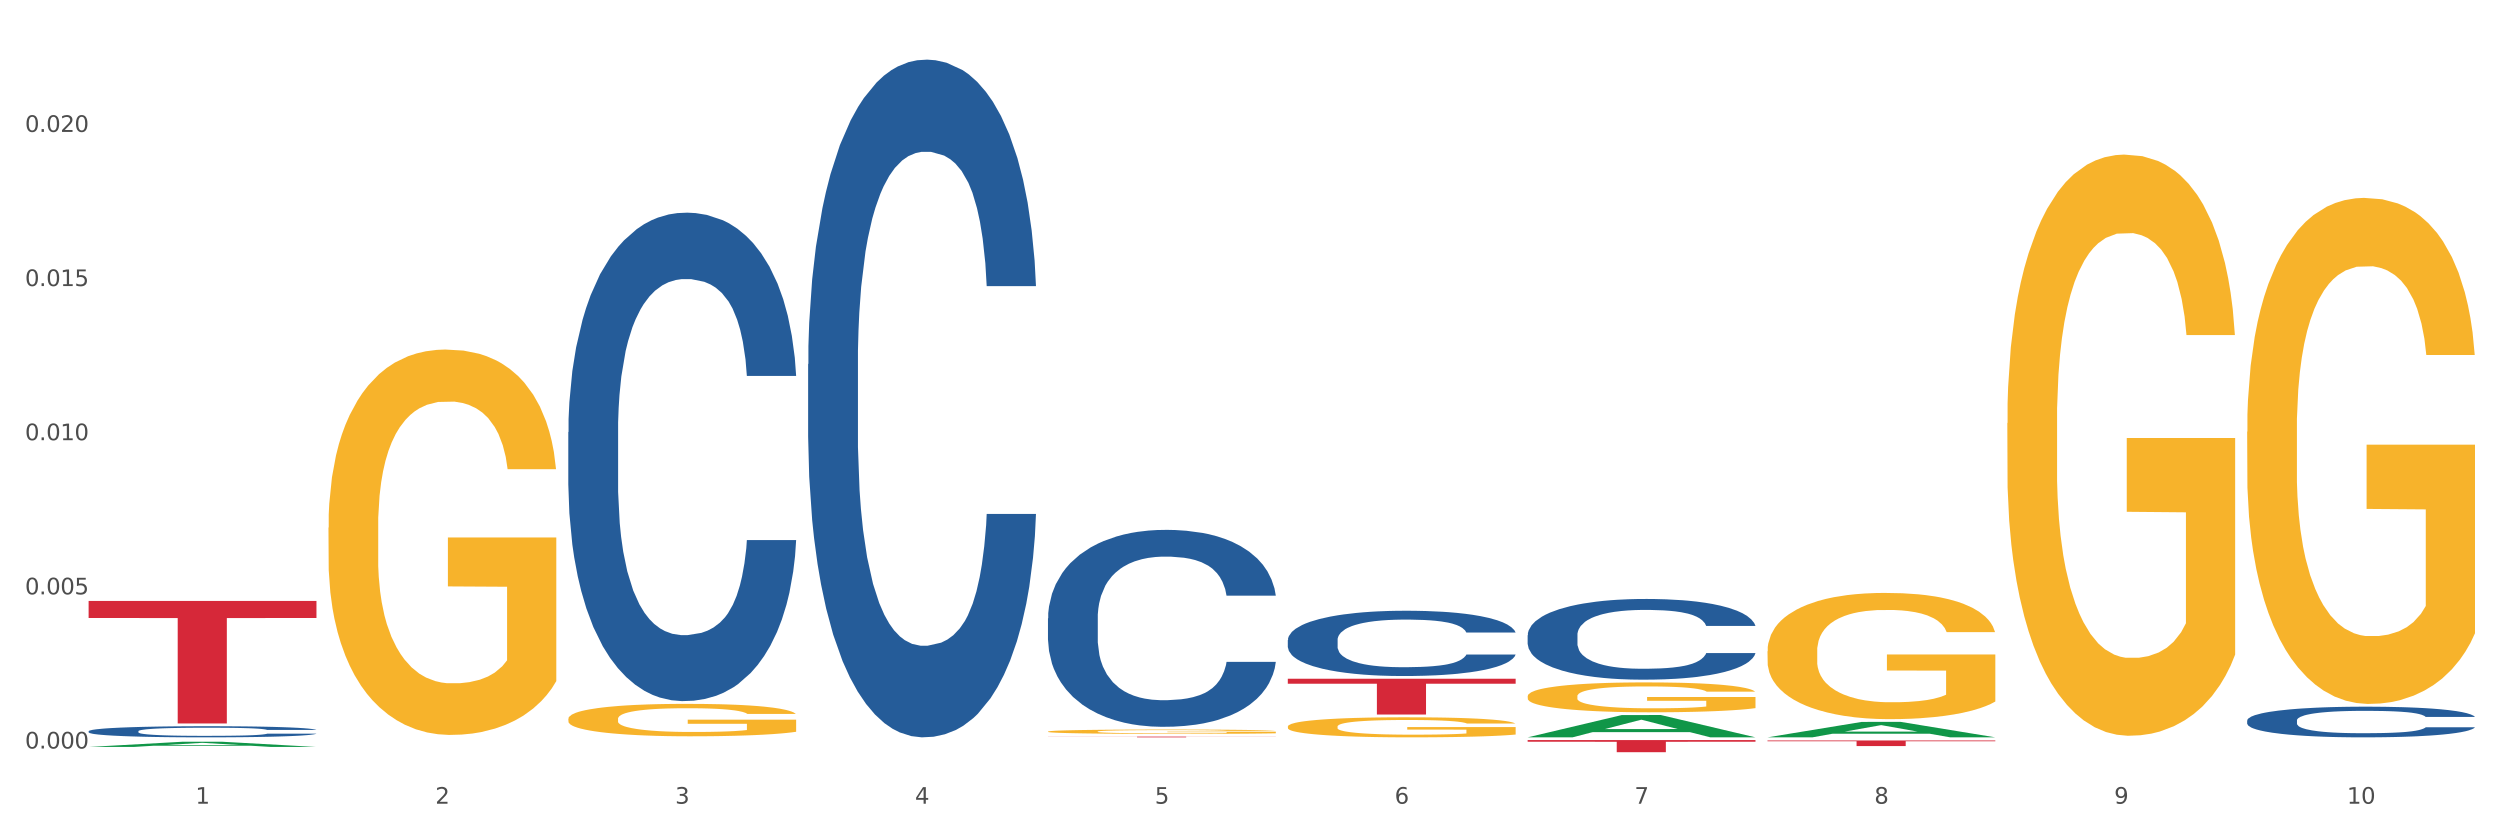
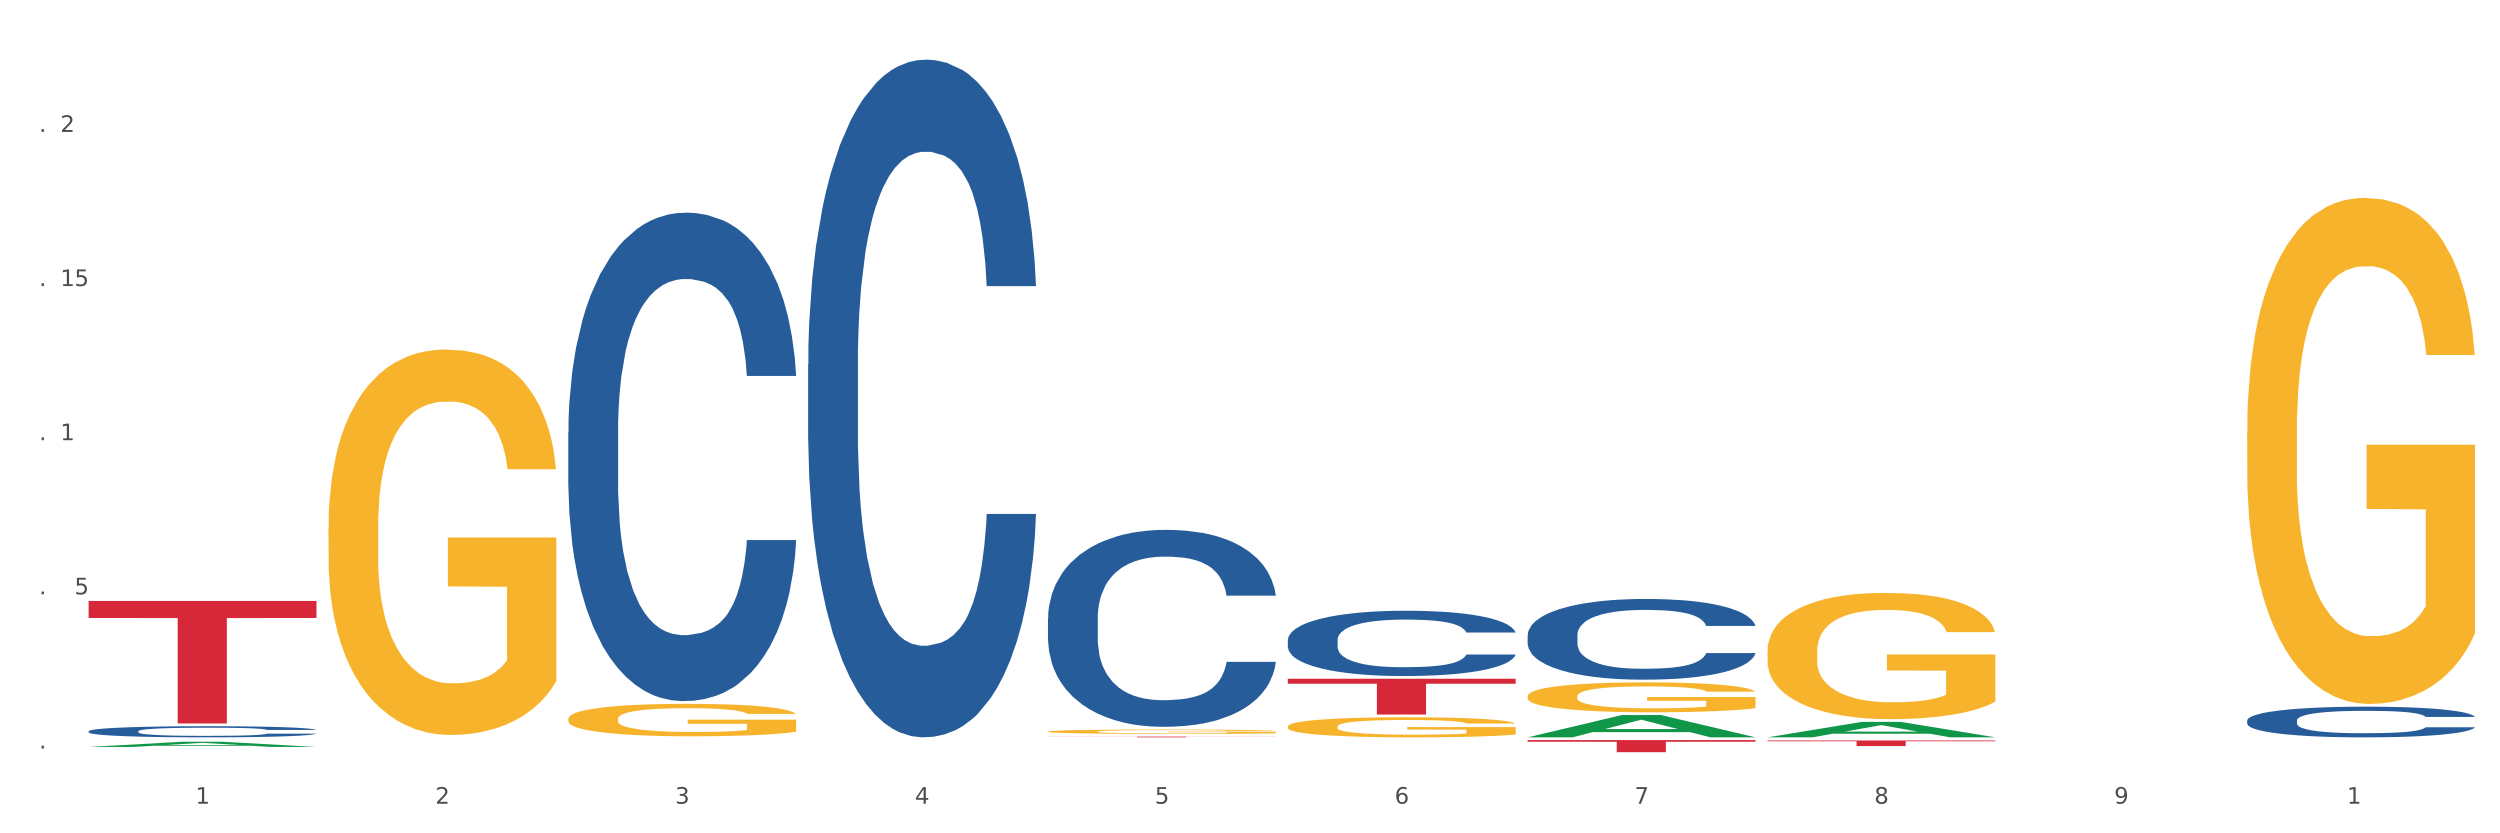
<svg xmlns="http://www.w3.org/2000/svg" xmlns:xlink="http://www.w3.org/1999/xlink" width="1080pt" height="360pt" viewBox="0 0 1080 360" version="1.1">
  <rect x="0" y="0" width="1080" height="360" fill="#333333" stroke="none" />
  <defs>
    <style type="text/css">*{stroke-linejoin: round; stroke-linecap: butt}</style>
  </defs>
  <g id="figure_1">
    <g id="patch_1">
      <path d="M 0 360  L 1080 360  L 1080 0  L 0 0  z " style="fill: #ffffff; stroke: #ffffff; stroke-linejoin: miter" />
    </g>
    <g id="axes_1">
      <g id="matplotlib.axis_1">
        <g id="xtick_1">
          <g id="text_1">
            <g style="fill: #4d4d4d" transform="translate(84.444 347.204) scale(0.096 -0.096)">
              <defs>
                <path id="DejaVuSans-31" d="M 794 531  L 1825 531  L 1825 4091  L 703 3866  L 703 4441  L 1819 4666  L 2450 4666  L 2450 531  L 3481 531  L 3481 0  L 794 0  L 794 531  z " transform="scale(0.016)" />
              </defs>
              <use xlink:href="#DejaVuSans-31" />
            </g>
          </g>
        </g>
        <g id="xtick_2">
          <g id="text_2">
            <g style="fill: #4d4d4d" transform="translate(188.053 347.204) scale(0.096 -0.096)">
              <defs>
                <path id="DejaVuSans-32" d="M 1228 531  L 3431 531  L 3431 0  L 469 0  L 469 531  Q 828 903 1448 1529  Q 2069 2156 2228 2338  Q 2531 2678 2651 2914  Q 2772 3150 2772 3378  Q 2772 3750 2511 3984  Q 2250 4219 1831 4219  Q 1534 4219 1204 4116  Q 875 4013 500 3803  L 500 4441  Q 881 4594 1212 4672  Q 1544 4750 1819 4750  Q 2544 4750 2975 4387  Q 3406 4025 3406 3419  Q 3406 3131 3298 2873  Q 3191 2616 2906 2266  Q 2828 2175 2409 1742  Q 1991 1309 1228 531  z " transform="scale(0.016)" />
              </defs>
              <use xlink:href="#DejaVuSans-32" />
            </g>
          </g>
        </g>
        <g id="xtick_3">
          <g id="text_3">
            <g style="fill: #4d4d4d" transform="translate(291.663 347.204) scale(0.096 -0.096)">
              <defs>
                <path id="DejaVuSans-33" d="M 2597 2516  Q 3050 2419 3304 2112  Q 3559 1806 3559 1356  Q 3559 666 3084 287  Q 2609 -91 1734 -91  Q 1441 -91 1130 -33  Q 819 25 488 141  L 488 750  Q 750 597 1062 519  Q 1375 441 1716 441  Q 2309 441 2620 675  Q 2931 909 2931 1356  Q 2931 1769 2642 2001  Q 2353 2234 1838 2234  L 1294 2234  L 1294 2753  L 1863 2753  Q 2328 2753 2575 2939  Q 2822 3125 2822 3475  Q 2822 3834 2567 4026  Q 2313 4219 1838 4219  Q 1578 4219 1281 4162  Q 984 4106 628 3988  L 628 4550  Q 988 4650 1302 4700  Q 1616 4750 1894 4750  Q 2613 4750 3031 4423  Q 3450 4097 3450 3541  Q 3450 3153 3228 2886  Q 3006 2619 2597 2516  z " transform="scale(0.016)" />
              </defs>
              <use xlink:href="#DejaVuSans-33" />
            </g>
          </g>
        </g>
        <g id="xtick_4">
          <g id="text_4">
            <g style="fill: #4d4d4d" transform="translate(395.273 347.204) scale(0.096 -0.096)">
              <defs>
                <path id="DejaVuSans-34" d="M 2419 4116  L 825 1625  L 2419 1625  L 2419 4116  z M 2253 4666  L 3047 4666  L 3047 1625  L 3713 1625  L 3713 1100  L 3047 1100  L 3047 0  L 2419 0  L 2419 1100  L 313 1100  L 313 1709  L 2253 4666  z " transform="scale(0.016)" />
              </defs>
              <use xlink:href="#DejaVuSans-34" />
            </g>
          </g>
        </g>
        <g id="xtick_5">
          <g id="text_5">
            <g style="fill: #4d4d4d" transform="translate(498.883 347.204) scale(0.096 -0.096)">
              <defs>
                <path id="DejaVuSans-35" d="M 691 4666  L 3169 4666  L 3169 4134  L 1269 4134  L 1269 2991  Q 1406 3038 1543 3061  Q 1681 3084 1819 3084  Q 2600 3084 3056 2656  Q 3513 2228 3513 1497  Q 3513 744 3044 326  Q 2575 -91 1722 -91  Q 1428 -91 1123 -41  Q 819 9 494 109  L 494 744  Q 775 591 1075 516  Q 1375 441 1709 441  Q 2250 441 2565 725  Q 2881 1009 2881 1497  Q 2881 1984 2565 2268  Q 2250 2553 1709 2553  Q 1456 2553 1204 2497  Q 953 2441 691 2322  L 691 4666  z " transform="scale(0.016)" />
              </defs>
              <use xlink:href="#DejaVuSans-35" />
            </g>
          </g>
        </g>
        <g id="xtick_6">
          <g id="text_6">
            <g style="fill: #4d4d4d" transform="translate(602.492 347.204) scale(0.096 -0.096)">
              <defs>
                <path id="DejaVuSans-36" d="M 2113 2584  Q 1688 2584 1439 2293  Q 1191 2003 1191 1497  Q 1191 994 1439 701  Q 1688 409 2113 409  Q 2538 409 2786 701  Q 3034 994 3034 1497  Q 3034 2003 2786 2293  Q 2538 2584 2113 2584  z M 3366 4563  L 3366 3988  Q 3128 4100 2886 4159  Q 2644 4219 2406 4219  Q 1781 4219 1451 3797  Q 1122 3375 1075 2522  Q 1259 2794 1537 2939  Q 1816 3084 2150 3084  Q 2853 3084 3261 2657  Q 3669 2231 3669 1497  Q 3669 778 3244 343  Q 2819 -91 2113 -91  Q 1303 -91 875 529  Q 447 1150 447 2328  Q 447 3434 972 4092  Q 1497 4750 2381 4750  Q 2619 4750 2861 4703  Q 3103 4656 3366 4563  z " transform="scale(0.016)" />
              </defs>
              <use xlink:href="#DejaVuSans-36" />
            </g>
          </g>
        </g>
        <g id="xtick_7">
          <g id="text_7">
            <g style="fill: #4d4d4d" transform="translate(706.102 347.204) scale(0.096 -0.096)">
              <defs>
                <path id="DejaVuSans-37" d="M 525 4666  L 3525 4666  L 3525 4397  L 1831 0  L 1172 0  L 2766 4134  L 525 4134  L 525 4666  z " transform="scale(0.016)" />
              </defs>
              <use xlink:href="#DejaVuSans-37" />
            </g>
          </g>
        </g>
        <g id="xtick_8">
          <g id="text_8">
            <g style="fill: #4d4d4d" transform="translate(809.712 347.204) scale(0.096 -0.096)">
              <defs>
                <path id="DejaVuSans-38" d="M 2034 2216  Q 1584 2216 1326 1975  Q 1069 1734 1069 1313  Q 1069 891 1326 650  Q 1584 409 2034 409  Q 2484 409 2743 651  Q 3003 894 3003 1313  Q 3003 1734 2745 1975  Q 2488 2216 2034 2216  z M 1403 2484  Q 997 2584 770 2862  Q 544 3141 544 3541  Q 544 4100 942 4425  Q 1341 4750 2034 4750  Q 2731 4750 3128 4425  Q 3525 4100 3525 3541  Q 3525 3141 3298 2862  Q 3072 2584 2669 2484  Q 3125 2378 3379 2068  Q 3634 1759 3634 1313  Q 3634 634 3220 271  Q 2806 -91 2034 -91  Q 1263 -91 848 271  Q 434 634 434 1313  Q 434 1759 690 2068  Q 947 2378 1403 2484  z M 1172 3481  Q 1172 3119 1398 2916  Q 1625 2713 2034 2713  Q 2441 2713 2670 2916  Q 2900 3119 2900 3481  Q 2900 3844 2670 4047  Q 2441 4250 2034 4250  Q 1625 4250 1398 4047  Q 1172 3844 1172 3481  z " transform="scale(0.016)" />
              </defs>
              <use xlink:href="#DejaVuSans-38" />
            </g>
          </g>
        </g>
        <g id="xtick_9">
          <g id="text_9">
            <g style="fill: #4d4d4d" transform="translate(913.322 347.204) scale(0.096 -0.096)">
              <defs>
                <path id="DejaVuSans-39" d="M 703 97  L 703 672  Q 941 559 1184 500  Q 1428 441 1663 441  Q 2288 441 2617 861  Q 2947 1281 2994 2138  Q 2813 1869 2534 1725  Q 2256 1581 1919 1581  Q 1219 1581 811 2004  Q 403 2428 403 3163  Q 403 3881 828 4315  Q 1253 4750 1959 4750  Q 2769 4750 3195 4129  Q 3622 3509 3622 2328  Q 3622 1225 3098 567  Q 2575 -91 1691 -91  Q 1453 -91 1209 -44  Q 966 3 703 97  z M 1959 2075  Q 2384 2075 2632 2365  Q 2881 2656 2881 3163  Q 2881 3666 2632 3958  Q 2384 4250 1959 4250  Q 1534 4250 1286 3958  Q 1038 3666 1038 3163  Q 1038 2656 1286 2365  Q 1534 2075 1959 2075  z " transform="scale(0.016)" />
              </defs>
              <use xlink:href="#DejaVuSans-39" />
            </g>
          </g>
        </g>
        <g id="xtick_10">
          <g id="text_10">
            <g style="fill: #4d4d4d" transform="translate(1013.877 347.204) scale(0.096 -0.096)">
              <defs>
-                 <path id="DejaVuSans-30" d="M 2034 4250  Q 1547 4250 1301 3770  Q 1056 3291 1056 2328  Q 1056 1369 1301 889  Q 1547 409 2034 409  Q 2525 409 2770 889  Q 3016 1369 3016 2328  Q 3016 3291 2770 3770  Q 2525 4250 2034 4250  z M 2034 4750  Q 2819 4750 3233 4129  Q 3647 3509 3647 2328  Q 3647 1150 3233 529  Q 2819 -91 2034 -91  Q 1250 -91 836 529  Q 422 1150 422 2328  Q 422 3509 836 4129  Q 1250 4750 2034 4750  z " transform="scale(0.016)" />
-               </defs>
+                 </defs>
              <use xlink:href="#DejaVuSans-31" />
              <use xlink:href="#DejaVuSans-30" transform="translate(63.623 0)" />
            </g>
          </g>
        </g>
        <g id="xtick_11" />
        <g id="xtick_12" />
        <g id="xtick_13" />
        <g id="xtick_14" />
        <g id="xtick_15" />
        <g id="xtick_16" />
        <g id="xtick_17" />
        <g id="xtick_18" />
        <g id="xtick_19" />
      </g>
      <g id="matplotlib.axis_2">
        <g id="ytick_1">
          <g id="text_11">
            <g style="fill: #4d4d4d" transform="translate(10.8 323.36) scale(0.096 -0.096)">
              <defs>
                <path id="DejaVuSans-2e" d="M 684 794  L 1344 794  L 1344 0  L 684 0  L 684 794  z " transform="scale(0.016)" />
              </defs>
              <use xlink:href="#DejaVuSans-30" />
              <use xlink:href="#DejaVuSans-2e" transform="translate(63.623 0)" />
              <use xlink:href="#DejaVuSans-30" transform="translate(95.41 0)" />
              <use xlink:href="#DejaVuSans-30" transform="translate(159.033 0)" />
              <use xlink:href="#DejaVuSans-30" transform="translate(222.656 0)" />
            </g>
          </g>
        </g>
        <g id="ytick_2">
          <g id="text_12">
            <g style="fill: #4d4d4d" transform="translate(10.8 256.766) scale(0.096 -0.096)">
              <use xlink:href="#DejaVuSans-30" />
              <use xlink:href="#DejaVuSans-2e" transform="translate(63.623 0)" />
              <use xlink:href="#DejaVuSans-30" transform="translate(95.41 0)" />
              <use xlink:href="#DejaVuSans-30" transform="translate(159.033 0)" />
              <use xlink:href="#DejaVuSans-35" transform="translate(222.656 0)" />
            </g>
          </g>
        </g>
        <g id="ytick_3">
          <g id="text_13">
            <g style="fill: #4d4d4d" transform="translate(10.8 190.173) scale(0.096 -0.096)">
              <use xlink:href="#DejaVuSans-30" />
              <use xlink:href="#DejaVuSans-2e" transform="translate(63.623 0)" />
              <use xlink:href="#DejaVuSans-30" transform="translate(95.41 0)" />
              <use xlink:href="#DejaVuSans-31" transform="translate(159.033 0)" />
              <use xlink:href="#DejaVuSans-30" transform="translate(222.656 0)" />
            </g>
          </g>
        </g>
        <g id="ytick_4">
          <g id="text_14">
            <g style="fill: #4d4d4d" transform="translate(10.8 123.579) scale(0.096 -0.096)">
              <use xlink:href="#DejaVuSans-30" />
              <use xlink:href="#DejaVuSans-2e" transform="translate(63.623 0)" />
              <use xlink:href="#DejaVuSans-30" transform="translate(95.41 0)" />
              <use xlink:href="#DejaVuSans-31" transform="translate(159.033 0)" />
              <use xlink:href="#DejaVuSans-35" transform="translate(222.656 0)" />
            </g>
          </g>
        </g>
        <g id="ytick_5">
          <g id="text_15">
            <g style="fill: #4d4d4d" transform="translate(10.8 56.986) scale(0.096 -0.096)">
              <use xlink:href="#DejaVuSans-30" />
              <use xlink:href="#DejaVuSans-2e" transform="translate(63.623 0)" />
              <use xlink:href="#DejaVuSans-30" transform="translate(95.41 0)" />
              <use xlink:href="#DejaVuSans-32" transform="translate(159.033 0)" />
              <use xlink:href="#DejaVuSans-30" transform="translate(222.656 0)" />
            </g>
          </g>
        </g>
        <g id="ytick_6" />
        <g id="ytick_7" />
        <g id="ytick_8" />
        <g id="ytick_9" />
        <g id="ytick_10" />
      </g>
      <g id="PolyCollection_1">
        <path d="M 38.283 322.683  L 38.384 322.681  L 78.974 320.425  L 95.818 320.423  L 136.712 322.687  L 117.229 322.687  L 108.401 322.16  L 66.493 322.16  L 66.188 322.169  L 57.664 322.687  L 38.283 322.687  L 38.283 322.683  L 71.769 321.845  L 103.125 321.843  L 87.599 320.906  L 87.396 320.901  L 87.193 320.908  L 71.668 321.843  L 71.769 321.845  L 38.283 322.683  z " clip-path="url(#pae6d0580fe)" style="fill: #109648" />
        <path d="M 556.332 293.221  L 654.761 293.221  L 654.761 295.371  L 616.042 295.385  L 616.042 308.692  L 594.817 308.692  L 594.817 295.385  L 556.332 295.371  L 556.332 293.235  L 556.332 293.221  z " clip-path="url(#pae6d0580fe)" style="fill: #d62839" />
        <path d="M 452.722 318.22  L 551.151 318.22  L 551.151 318.264  L 512.433 318.264  L 512.433 318.536  L 491.207 318.536  L 491.207 318.264  L 452.722 318.264  L 452.722 318.22  L 452.722 318.22  z " clip-path="url(#pae6d0580fe)" style="fill: #d62839" />
        <path d="M 38.283 259.605  L 136.712 259.605  L 136.712 266.962  L 97.994 267.012  L 97.994 312.547  L 76.768 312.547  L 76.768 267.012  L 38.283 266.962  L 38.283 259.655  L 38.283 259.605  z " clip-path="url(#pae6d0580fe)" style="fill: #d62839" />
        <path d="M 245.502 310.545  L 245.619 310.533  L 245.619 310.072  L 245.851 309.675  L 247.013 308.715  L 248.756 307.921  L 250.035 307.498  L 251.313 307.153  L 252.824 306.807  L 254.683 306.448  L 258.053 305.924  L 260.145 305.655  L 262.701 305.373  L 267.35 304.963  L 270.72 304.733  L 274.206 304.541  L 279.9 304.31  L 283.619 304.208  L 287.57 304.131  L 292.335 304.08  L 295.937 304.067  L 303.84 304.106  L 310.58 304.221  L 313.834 304.31  L 318.017 304.464  L 320.225 304.566  L 323.828 304.771  L 327.546 305.04  L 330.103 305.271  L 333.938 305.706  L 336.843 306.141  L 339.516 306.679  L 340.91 307.05  L 341.956 307.396  L 342.886 307.793  L 343.816 308.42  L 322.898 308.42  L 322.084 307.972  L 320.806 307.549  L 318.947 307.14  L 317.32 306.884  L 314.531 306.564  L 311.974 306.359  L 309.301 306.205  L 306.048 306.077  L 303.491 306.013  L 299.888 305.962  L 292.8 305.975  L 288.035 306.077  L 284.781 306.205  L 282.689 306.32  L 280.83 306.448  L 278.738 306.628  L 276.298 306.897  L 274.555 307.14  L 272.812 307.447  L 271.417 307.754  L 270.139 308.113  L 269.093 308.497  L 268.28 308.894  L 267.582 309.38  L 267.001 310.187  L 267.001 311.941  L 267.234 312.338  L 267.815 312.863  L 268.512 313.26  L 269.674 313.733  L 270.72 314.053  L 272.695 314.514  L 274.903 314.898  L 276.647 315.142  L 278.39 315.346  L 281.411 315.628  L 284.781 315.859  L 287.686 315.999  L 291.638 316.127  L 294.31 316.179  L 296.635 316.204  L 302.329 316.204  L 306.396 316.166  L 310.928 316.076  L 314.415 315.961  L 317.32 315.82  L 320.574 315.59  L 322.665 315.372  L 322.665 312.696  L 297.099 312.683  L 297.099 310.904  L 343.932 310.904  L 343.932 316.127  L 341.956 316.396  L 339.748 316.64  L 337.424 316.857  L 333.938 317.126  L 329.754 317.382  L 326.036 317.561  L 322.084 317.715  L 317.436 317.856  L 311.393 317.984  L 307.674 318.035  L 303.026 318.073  L 297.564 318.086  L 292.8 318.061  L 288.151 317.997  L 283.271 317.881  L 278.506 317.715  L 274.903 317.549  L 271.301 317.344  L 267.466 317.075  L 264.445 316.819  L 262.12 316.588  L 259.564 316.294  L 256.775 315.91  L 254.683 315.564  L 252.824 315.206  L 250.848 314.745  L 249.454 314.348  L 248.059 313.848  L 247.246 313.477  L 246.316 312.901  L 245.619 312.095  L 245.502 310.545  z " clip-path="url(#pae6d0580fe)" style="fill: #f7b32b" />
        <path d="M 38.283 315.886  L 38.399 315.881  L 38.399 315.758  L 38.748 315.591  L 40.028 315.283  L 41.657 315.05  L 44.449 314.778  L 45.962 314.663  L 47.94 314.536  L 52.012 314.329  L 56.666 314.153  L 59.923 314.057  L 62.367 313.995  L 67.835 313.885  L 70.976 313.837  L 74.234 313.797  L 77.026 313.771  L 81.68 313.74  L 85.403 313.727  L 89.708 313.723  L 93.315 313.727  L 98.085 313.745  L 105.066 313.797  L 107.742 313.828  L 111.349 313.881  L 115.072 313.951  L 118.097 314.022  L 121.587 314.123  L 125.194 314.255  L 128.684 314.422  L 131.128 314.575  L 133.106 314.738  L 134.851 314.936  L 136.131 315.151  L 136.712 315.332  L 115.421 315.332  L 114.839 315.169  L 113.676 314.993  L 112.512 314.874  L 111.232 314.778  L 109.254 314.668  L 107.509 314.597  L 104.601 314.514  L 101.925 314.461  L 99.714 314.43  L 97.038 314.404  L 91.337 314.378  L 87.265 314.378  L 84.705 314.386  L 81.564 314.408  L 78.888 314.439  L 75.747 314.492  L 73.303 314.549  L 70.86 314.624  L 69.464 314.677  L 67.37 314.773  L 65.974 314.852  L 64.112 314.989  L 63.065 315.085  L 61.203 315.336  L 60.389 315.521  L 60.04 315.648  L 59.807 315.789  L 59.807 316.475  L 60.505 316.782  L 61.087 316.914  L 62.018 317.064  L 63.763 317.257  L 66.323 317.446  L 68.999 317.582  L 71.209 317.666  L 73.303 317.728  L 75.398 317.776  L 77.957 317.82  L 80.051 317.846  L 83.193 317.873  L 86.916 317.886  L 89.825 317.886  L 95.758 317.864  L 98.434 317.842  L 100.994 317.811  L 103.786 317.763  L 105.997 317.71  L 107.277 317.67  L 109.371 317.587  L 111 317.499  L 112.396 317.398  L 113.327 317.31  L 114.374 317.178  L 115.188 317.029  L 115.421 316.949  L 136.712 316.949  L 136.247 317.108  L 135.432 317.262  L 133.804 317.468  L 132.524 317.587  L 130.546 317.732  L 128.452 317.855  L 125.543 317.991  L 122.867 318.092  L 120.075 318.18  L 117.05 318.26  L 111.581 318.369  L 109.603 318.4  L 105.415 318.453  L 102.157 318.484  L 97.387 318.515  L 92.501 318.532  L 87.381 318.536  L 82.844 318.528  L 77.841 318.501  L 74.7 318.475  L 71.209 318.435  L 67.137 318.374  L 63.298 318.299  L 59.691 318.211  L 56.317 318.11  L 53.175 317.996  L 49.103 317.807  L 46.078 317.622  L 43.868 317.451  L 42.355 317.306  L 40.843 317.121  L 40.028 316.993  L 38.748 316.686  L 38.283 316.4  L 38.283 315.886  z " clip-path="url(#pae6d0580fe)" style="fill: #255c99" />
        <path d="M 245.502 186.682  L 245.619 186.49  L 245.619 181.093  L 245.968 173.77  L 247.248 160.28  L 248.877 150.066  L 251.669 138.117  L 253.181 133.107  L 255.159 127.518  L 259.231 118.46  L 263.885 110.751  L 267.143 106.511  L 269.586 103.813  L 275.055 98.995  L 278.196 96.876  L 281.454 95.141  L 284.246 93.985  L 288.9 92.636  L 292.623 92.058  L 296.928 91.865  L 300.534 92.058  L 305.305 92.829  L 312.285 95.141  L 314.961 96.49  L 318.568 98.803  L 322.291 101.886  L 325.316 104.97  L 328.807 109.402  L 332.413 115.184  L 335.904 122.507  L 338.347 129.252  L 340.325 136.383  L 342.07 145.055  L 343.35 154.498  L 343.932 162.4  L 322.64 162.4  L 322.059 155.269  L 320.895 147.56  L 319.732 142.357  L 318.452 138.117  L 316.474 133.299  L 314.729 130.216  L 311.82 126.554  L 309.144 124.242  L 306.934 122.893  L 304.258 121.736  L 298.557 120.58  L 294.484 120.58  L 291.925 120.965  L 288.783 121.929  L 286.107 123.278  L 282.966 125.591  L 280.523 128.096  L 278.08 131.372  L 276.683 133.685  L 274.589 137.925  L 273.193 141.393  L 271.331 147.368  L 270.284 151.608  L 268.423 162.592  L 267.608 170.687  L 267.259 176.275  L 267.027 182.442  L 267.027 212.506  L 267.725 225.997  L 268.306 231.778  L 269.237 238.331  L 270.982 246.81  L 273.542 255.097  L 276.218 261.071  L 278.429 264.733  L 280.523 267.431  L 282.617 269.551  L 285.177 271.478  L 287.271 272.635  L 290.412 273.791  L 294.135 274.369  L 297.044 274.369  L 302.978 273.405  L 305.654 272.442  L 308.213 271.093  L 311.006 268.973  L 313.216 266.66  L 314.496 264.926  L 316.59 261.264  L 318.219 257.41  L 319.615 252.977  L 320.546 249.123  L 321.593 243.341  L 322.408 236.789  L 322.64 233.32  L 343.932 233.32  L 343.466 240.258  L 342.652 247.003  L 341.023 256.061  L 339.743 261.264  L 337.765 267.624  L 335.671 273.02  L 332.762 278.994  L 330.087 283.427  L 327.294 287.281  L 324.269 290.75  L 318.801 295.568  L 316.823 296.917  L 312.635 299.23  L 309.377 300.579  L 304.607 301.928  L 299.72 302.699  L 294.601 302.891  L 290.063 302.506  L 285.06 301.35  L 281.919 300.193  L 278.429 298.459  L 274.356 295.761  L 270.517 292.485  L 266.91 288.63  L 263.536 284.198  L 260.395 279.187  L 256.323 270.9  L 253.298 262.806  L 251.087 255.29  L 249.575 248.93  L 248.062 240.836  L 247.248 235.247  L 245.968 221.757  L 245.502 209.23  L 245.502 186.682  z " clip-path="url(#pae6d0580fe)" style="fill: #255c99" />
        <path d="M 349.112 157.309  L 349.229 157.041  L 349.229 149.555  L 349.578 139.394  L 350.857 120.678  L 352.486 106.507  L 355.279 89.93  L 356.791 82.978  L 358.769 75.224  L 362.841 62.657  L 367.495 51.962  L 370.753 46.08  L 373.196 42.337  L 378.664 35.652  L 381.806 32.711  L 385.063 30.305  L 387.856 28.701  L 392.51 26.829  L 396.233 26.027  L 400.537 25.759  L 404.144 26.027  L 408.914 27.096  L 415.895 30.305  L 418.571 32.177  L 422.178 35.385  L 425.901 39.663  L 428.926 43.941  L 432.416 50.091  L 436.023 58.112  L 439.514 68.272  L 441.957 77.63  L 443.935 87.523  L 445.68 99.555  L 446.96 112.657  L 447.542 123.619  L 426.25 123.619  L 425.668 113.726  L 424.505 103.031  L 423.341 95.812  L 422.062 89.93  L 420.084 83.245  L 418.339 78.967  L 415.43 73.887  L 412.754 70.679  L 410.543 68.807  L 407.867 67.203  L 402.166 65.599  L 398.094 65.599  L 395.535 66.133  L 392.393 67.47  L 389.717 69.342  L 386.576 72.55  L 384.133 76.026  L 381.689 80.572  L 380.293 83.78  L 378.199 89.662  L 376.803 94.475  L 374.941 102.764  L 373.894 108.646  L 372.033 123.887  L 371.218 135.116  L 370.869 142.87  L 370.636 151.426  L 370.636 193.137  L 371.334 211.853  L 371.916 219.875  L 372.847 228.965  L 374.592 240.73  L 377.152 252.227  L 379.828 260.516  L 382.038 265.596  L 384.133 269.339  L 386.227 272.28  L 388.786 274.954  L 390.881 276.558  L 394.022 278.163  L 397.745 278.965  L 400.654 278.965  L 406.587 277.628  L 409.263 276.291  L 411.823 274.419  L 414.615 271.478  L 416.826 268.27  L 418.106 265.863  L 420.2 260.783  L 421.829 255.436  L 423.225 249.286  L 424.156 243.939  L 425.203 235.917  L 426.017 226.826  L 426.25 222.014  L 447.542 222.014  L 447.076 231.639  L 446.262 240.997  L 444.633 253.564  L 443.353 260.783  L 441.375 269.607  L 439.281 277.093  L 436.372 285.382  L 433.696 291.531  L 430.904 296.879  L 427.879 301.692  L 422.411 308.376  L 420.433 310.248  L 416.244 313.456  L 412.987 315.328  L 408.216 317.2  L 403.33 318.269  L 398.211 318.536  L 393.673 318.002  L 388.67 316.397  L 385.529 314.793  L 382.038 312.387  L 377.966 308.644  L 374.127 304.098  L 370.52 298.751  L 367.146 292.601  L 364.005 285.649  L 359.932 274.152  L 356.907 262.922  L 354.697 252.495  L 353.184 243.671  L 351.672 232.441  L 350.857 224.687  L 349.578 205.971  L 349.112 188.592  L 349.112 157.309  z " clip-path="url(#pae6d0580fe)" style="fill: #255c99" />
        <path d="M 452.722 267.13  L 452.838 267.053  L 452.838 264.877  L 453.187 261.924  L 454.467 256.485  L 456.096 252.366  L 458.888 247.548  L 460.401 245.528  L 462.379 243.274  L 466.451 239.622  L 471.105 236.514  L 474.362 234.804  L 476.806 233.716  L 482.274 231.774  L 485.415 230.919  L 488.673 230.22  L 491.465 229.753  L 496.119 229.209  L 499.842 228.976  L 504.147 228.899  L 507.754 228.976  L 512.524 229.287  L 519.505 230.22  L 522.181 230.764  L 525.788 231.696  L 529.511 232.939  L 532.536 234.183  L 536.026 235.97  L 539.633 238.301  L 543.123 241.254  L 545.567 243.974  L 547.545 246.849  L 549.29 250.346  L 550.57 254.153  L 551.151 257.339  L 529.86 257.339  L 529.278 254.464  L 528.115 251.356  L 526.951 249.258  L 525.671 247.548  L 523.693 245.606  L 521.948 244.362  L 519.04 242.886  L 516.364 241.953  L 514.153 241.409  L 511.477 240.943  L 505.776 240.477  L 501.704 240.477  L 499.144 240.632  L 496.003 241.021  L 493.327 241.565  L 490.186 242.497  L 487.742 243.507  L 485.299 244.828  L 483.903 245.761  L 481.809 247.471  L 480.412 248.869  L 478.551 251.278  L 477.504 252.988  L 475.642 257.417  L 474.828 260.681  L 474.479 262.934  L 474.246 265.421  L 474.246 277.543  L 474.944 282.983  L 475.526 285.314  L 476.457 287.956  L 478.202 291.375  L 480.762 294.716  L 483.438 297.125  L 485.648 298.602  L 487.742 299.69  L 489.837 300.544  L 492.396 301.321  L 494.49 301.788  L 497.632 302.254  L 501.355 302.487  L 504.264 302.487  L 510.197 302.099  L 512.873 301.71  L 515.433 301.166  L 518.225 300.311  L 520.436 299.379  L 521.716 298.679  L 523.81 297.203  L 525.439 295.649  L 526.835 293.862  L 527.766 292.307  L 528.813 289.976  L 529.627 287.334  L 529.86 285.935  L 551.151 285.935  L 550.686 288.733  L 549.871 291.453  L 548.243 295.105  L 546.963 297.203  L 544.985 299.767  L 542.891 301.943  L 539.982 304.352  L 537.306 306.139  L 534.514 307.693  L 531.489 309.092  L 526.02 311.035  L 524.042 311.579  L 519.854 312.511  L 516.596 313.055  L 511.826 313.599  L 506.94 313.91  L 501.82 313.988  L 497.283 313.832  L 492.28 313.366  L 489.138 312.9  L 485.648 312.2  L 481.576 311.113  L 477.737 309.791  L 474.13 308.237  L 470.756 306.45  L 467.614 304.43  L 463.542 301.088  L 460.517 297.825  L 458.307 294.794  L 456.794 292.23  L 455.282 288.966  L 454.467 286.713  L 453.187 281.273  L 452.722 276.222  L 452.722 267.13  z " clip-path="url(#pae6d0580fe)" style="fill: #255c99" />
        <path d="M 556.332 276.512  L 556.448 276.487  L 556.448 275.765  L 556.797 274.787  L 558.077 272.983  L 559.706 271.618  L 562.498 270.021  L 564.011 269.351  L 565.989 268.604  L 570.061 267.394  L 574.715 266.363  L 577.972 265.797  L 580.415 265.436  L 585.884 264.792  L 589.025 264.509  L 592.283 264.277  L 595.075 264.122  L 599.729 263.942  L 603.452 263.865  L 607.757 263.839  L 611.364 263.865  L 616.134 263.968  L 623.115 264.277  L 625.791 264.457  L 629.397 264.766  L 633.121 265.178  L 636.146 265.591  L 639.636 266.183  L 643.243 266.956  L 646.733 267.935  L 649.176 268.836  L 651.154 269.789  L 652.899 270.948  L 654.179 272.211  L 654.761 273.267  L 633.47 273.267  L 632.888 272.314  L 631.724 271.283  L 630.561 270.588  L 629.281 270.021  L 627.303 269.377  L 625.558 268.965  L 622.649 268.476  L 619.973 268.166  L 617.763 267.986  L 615.087 267.832  L 609.386 267.677  L 605.314 267.677  L 602.754 267.729  L 599.613 267.857  L 596.937 268.038  L 593.795 268.347  L 591.352 268.682  L 588.909 269.12  L 587.513 269.429  L 585.418 269.995  L 584.022 270.459  L 582.161 271.258  L 581.114 271.824  L 579.252 273.292  L 578.438 274.374  L 578.089 275.121  L 577.856 275.946  L 577.856 279.964  L 578.554 281.767  L 579.136 282.54  L 580.066 283.416  L 581.812 284.549  L 584.371 285.657  L 587.047 286.455  L 589.258 286.945  L 591.352 287.305  L 593.446 287.589  L 596.006 287.846  L 598.1 288.001  L 601.242 288.155  L 604.965 288.233  L 607.873 288.233  L 613.807 288.104  L 616.483 287.975  L 619.043 287.795  L 621.835 287.512  L 624.045 287.202  L 625.325 286.971  L 627.42 286.481  L 629.048 285.966  L 630.445 285.374  L 631.375 284.858  L 632.422 284.086  L 633.237 283.21  L 633.47 282.746  L 654.761 282.746  L 654.296 283.673  L 653.481 284.575  L 651.852 285.786  L 650.573 286.481  L 648.595 287.331  L 646.5 288.052  L 643.592 288.851  L 640.916 289.443  L 638.123 289.959  L 635.098 290.422  L 629.63 291.066  L 627.652 291.247  L 623.464 291.556  L 620.206 291.736  L 615.436 291.916  L 610.549 292.019  L 605.43 292.045  L 600.893 291.994  L 595.89 291.839  L 592.748 291.684  L 589.258 291.453  L 585.186 291.092  L 581.346 290.654  L 577.74 290.139  L 574.365 289.546  L 571.224 288.877  L 567.152 287.769  L 564.127 286.687  L 561.916 285.683  L 560.404 284.833  L 558.891 283.751  L 558.077 283.004  L 556.797 281.201  L 556.332 279.526  L 556.332 276.512  z " clip-path="url(#pae6d0580fe)" style="fill: #255c99" />
        <path d="M 659.941 274.418  L 660.058 274.386  L 660.058 273.494  L 660.407 272.284  L 661.687 270.055  L 663.316 268.367  L 666.108 266.393  L 667.62 265.565  L 669.598 264.641  L 673.67 263.144  L 678.324 261.871  L 681.582 261.17  L 684.025 260.724  L 689.494 259.928  L 692.635 259.578  L 695.893 259.291  L 698.685 259.1  L 703.339 258.877  L 707.062 258.782  L 711.367 258.75  L 714.973 258.782  L 719.744 258.909  L 726.724 259.291  L 729.4 259.514  L 733.007 259.896  L 736.73 260.406  L 739.755 260.915  L 743.246 261.648  L 746.852 262.603  L 750.343 263.813  L 752.786 264.928  L 754.764 266.106  L 756.509 267.539  L 757.789 269.1  L 758.371 270.405  L 737.079 270.405  L 736.498 269.227  L 735.334 267.953  L 734.171 267.093  L 732.891 266.393  L 730.913 265.597  L 729.168 265.087  L 726.259 264.482  L 723.583 264.1  L 721.373 263.877  L 718.697 263.686  L 712.996 263.495  L 708.923 263.495  L 706.364 263.558  L 703.222 263.718  L 700.546 263.941  L 697.405 264.323  L 694.962 264.737  L 692.519 265.278  L 691.122 265.66  L 689.028 266.361  L 687.632 266.934  L 685.77 267.921  L 684.723 268.622  L 682.862 270.437  L 682.047 271.775  L 681.698 272.698  L 681.466 273.717  L 681.466 278.685  L 682.164 280.914  L 682.745 281.87  L 683.676 282.952  L 685.421 284.353  L 687.981 285.723  L 690.657 286.71  L 692.868 287.315  L 694.962 287.761  L 697.056 288.111  L 699.616 288.43  L 701.71 288.621  L 704.851 288.812  L 708.574 288.907  L 711.483 288.907  L 717.417 288.748  L 720.093 288.589  L 722.652 288.366  L 725.445 288.016  L 727.655 287.634  L 728.935 287.347  L 731.029 286.742  L 732.658 286.105  L 734.054 285.372  L 734.985 284.736  L 736.032 283.78  L 736.847 282.697  L 737.079 282.124  L 758.371 282.124  L 757.905 283.271  L 757.091 284.385  L 755.462 285.882  L 754.182 286.742  L 752.204 287.793  L 750.11 288.684  L 747.201 289.672  L 744.526 290.404  L 741.733 291.041  L 738.708 291.614  L 733.24 292.41  L 731.262 292.633  L 727.074 293.015  L 723.816 293.238  L 719.046 293.461  L 714.159 293.589  L 709.04 293.62  L 704.502 293.557  L 699.499 293.366  L 696.358 293.175  L 692.868 292.888  L 688.795 292.442  L 684.956 291.901  L 681.349 291.264  L 677.975 290.531  L 674.834 289.703  L 670.762 288.334  L 667.737 286.997  L 665.526 285.755  L 664.014 284.704  L 662.501 283.366  L 661.687 282.443  L 660.407 280.214  L 659.941 278.144  L 659.941 274.418  z " clip-path="url(#pae6d0580fe)" style="fill: #255c99" />
        <path d="M 970.771 311.24  L 970.887 311.228  L 970.887 310.889  L 971.236 310.429  L 972.516 309.582  L 974.145 308.941  L 976.937 308.19  L 978.45 307.876  L 980.428 307.525  L 984.5 306.956  L 989.154 306.472  L 992.411 306.206  L 994.854 306.037  L 1000.323 305.734  L 1003.464 305.601  L 1006.722 305.492  L 1009.514 305.419  L 1014.168 305.335  L 1017.891 305.298  L 1022.196 305.286  L 1025.803 305.298  L 1030.573 305.347  L 1037.554 305.492  L 1040.23 305.577  L 1043.836 305.722  L 1047.56 305.915  L 1050.585 306.109  L 1054.075 306.387  L 1057.682 306.75  L 1061.172 307.21  L 1063.615 307.634  L 1065.593 308.082  L 1067.338 308.626  L 1068.618 309.219  L 1069.2 309.715  L 1047.909 309.715  L 1047.327 309.267  L 1046.163 308.783  L 1045 308.457  L 1043.72 308.19  L 1041.742 307.888  L 1039.997 307.694  L 1037.088 307.464  L 1034.412 307.319  L 1032.202 307.234  L 1029.526 307.162  L 1023.825 307.089  L 1019.753 307.089  L 1017.193 307.113  L 1014.052 307.174  L 1011.376 307.259  L 1008.234 307.404  L 1005.791 307.561  L 1003.348 307.767  L 1001.952 307.912  L 999.857 308.178  L 998.461 308.396  L 996.6 308.771  L 995.553 309.037  L 993.691 309.727  L 992.877 310.235  L 992.528 310.586  L 992.295 310.974  L 992.295 312.861  L 992.993 313.708  L 993.575 314.071  L 994.505 314.483  L 996.251 315.015  L 998.81 315.536  L 1001.486 315.911  L 1003.697 316.141  L 1005.791 316.31  L 1007.885 316.443  L 1010.445 316.564  L 1012.539 316.637  L 1015.681 316.709  L 1019.404 316.746  L 1022.312 316.746  L 1028.246 316.685  L 1030.922 316.625  L 1033.482 316.54  L 1036.274 316.407  L 1038.484 316.262  L 1039.764 316.153  L 1041.859 315.923  L 1043.487 315.681  L 1044.884 315.402  L 1045.814 315.16  L 1046.861 314.797  L 1047.676 314.386  L 1047.909 314.168  L 1069.2 314.168  L 1068.735 314.604  L 1067.92 315.027  L 1066.291 315.596  L 1065.012 315.923  L 1063.034 316.322  L 1060.939 316.661  L 1058.031 317.036  L 1055.355 317.314  L 1052.562 317.556  L 1049.537 317.774  L 1044.069 318.077  L 1042.091 318.161  L 1037.903 318.307  L 1034.645 318.391  L 1029.875 318.476  L 1024.988 318.524  L 1019.869 318.536  L 1015.332 318.512  L 1010.329 318.44  L 1007.187 318.367  L 1003.697 318.258  L 999.625 318.089  L 995.785 317.883  L 992.179 317.641  L 988.804 317.363  L 985.663 317.048  L 981.591 316.528  L 978.566 316.02  L 976.355 315.548  L 974.843 315.148  L 973.33 314.64  L 972.516 314.289  L 971.236 313.442  L 970.771 312.656  L 970.771 311.24  z " clip-path="url(#pae6d0580fe)" style="fill: #255c99" />
        <path d="M 970.771 186.509  L 970.887 186.31  L 970.887 179.122  L 971.119 172.932  L 972.281 157.958  L 974.025 145.579  L 975.303 138.99  L 976.581 133.599  L 978.092 128.208  L 979.951 122.618  L 983.321 114.431  L 985.413 110.238  L 987.97 105.846  L 992.618 99.457  L 995.988 95.863  L 999.474 92.868  L 1005.169 89.274  L 1008.887 87.677  L 1012.838 86.479  L 1017.603 85.68  L 1021.206 85.48  L 1029.108 86.079  L 1035.848 87.876  L 1039.102 89.274  L 1043.285 91.67  L 1045.493 93.267  L 1049.096 96.462  L 1052.814 100.655  L 1055.371 104.249  L 1059.206 111.037  L 1062.111 117.826  L 1064.784 126.211  L 1066.179 132.002  L 1067.224 137.393  L 1068.154 143.582  L 1069.084 153.366  L 1048.166 153.366  L 1047.353 146.377  L 1046.074 139.788  L 1044.215 133.399  L 1042.588 129.406  L 1039.799 124.415  L 1037.242 121.22  L 1034.57 118.824  L 1031.316 116.827  L 1028.759 115.829  L 1025.157 115.03  L 1018.068 115.23  L 1013.303 116.827  L 1010.049 118.824  L 1007.958 120.621  L 1006.098 122.618  L 1004.007 125.413  L 1001.566 129.606  L 999.823 133.399  L 998.08 138.191  L 996.685 142.983  L 995.407 148.574  L 994.361 154.563  L 993.548 160.753  L 992.851 168.34  L 992.269 180.919  L 992.269 208.273  L 992.502 214.462  L 993.083 222.648  L 993.78 228.838  L 994.942 236.225  L 995.988 241.217  L 997.964 248.405  L 1000.172 254.395  L 1001.915 258.188  L 1003.658 261.383  L 1006.679 265.775  L 1010.049 269.369  L 1012.955 271.566  L 1016.906 273.562  L 1019.579 274.361  L 1021.903 274.76  L 1027.597 274.76  L 1031.664 274.161  L 1036.197 272.763  L 1039.683 270.967  L 1042.588 268.77  L 1045.842 265.176  L 1047.934 261.782  L 1047.934 220.053  L 1022.368 219.853  L 1022.368 192.1  L 1069.2 192.1  L 1069.2 273.562  L 1067.224 277.755  L 1065.016 281.549  L 1062.692 284.943  L 1059.206 289.136  L 1055.022 293.129  L 1051.304 295.924  L 1047.353 298.32  L 1042.704 300.517  L 1036.661 302.513  L 1032.943 303.312  L 1028.294 303.911  L 1022.832 304.11  L 1018.068 303.711  L 1013.42 302.713  L 1008.539 300.916  L 1003.774 298.32  L 1000.172 295.725  L 996.569 292.53  L 992.734 288.337  L 989.713 284.344  L 987.389 280.75  L 984.832 276.158  L 982.043 270.168  L 979.951 264.777  L 978.092 259.186  L 976.116 251.999  L 974.722 245.809  L 973.327 238.022  L 972.514 232.232  L 971.584 223.247  L 970.887 210.669  L 970.771 186.509  z " clip-path="url(#pae6d0580fe)" style="fill: #f7b32b" />
-         <path d="M 867.161 182.8  L 867.277 182.571  L 867.277 174.316  L 867.51 167.208  L 868.672 150.01  L 870.415 135.793  L 871.693 128.226  L 872.971 122.035  L 874.482 115.844  L 876.342 109.424  L 879.712 100.022  L 881.803 95.207  L 884.36 90.162  L 889.008 82.825  L 892.378 78.697  L 895.865 75.258  L 901.559 71.131  L 905.278 69.296  L 909.229 67.92  L 913.993 67.003  L 917.596 66.774  L 925.498 67.462  L 932.238 69.525  L 935.492 71.131  L 939.676 73.882  L 941.884 75.717  L 945.486 79.385  L 949.205 84.201  L 951.761 88.328  L 955.596 96.124  L 958.501 103.921  L 961.174 113.551  L 962.569 120.201  L 963.615 126.392  L 964.544 133.5  L 965.474 144.736  L 944.556 144.736  L 943.743 136.711  L 942.465 129.144  L 940.605 121.806  L 938.978 117.22  L 936.189 111.487  L 933.633 107.819  L 930.96 105.067  L 927.706 102.774  L 925.149 101.628  L 921.547 100.71  L 914.458 100.94  L 909.694 102.774  L 906.44 105.067  L 904.348 107.131  L 902.489 109.424  L 900.397 112.634  L 897.956 117.449  L 896.213 121.806  L 894.47 127.309  L 893.076 132.812  L 891.797 139.233  L 890.751 146.112  L 889.938 153.22  L 889.241 161.934  L 888.66 176.38  L 888.66 207.794  L 888.892 214.902  L 889.473 224.303  L 890.17 231.412  L 891.333 239.896  L 892.378 245.628  L 894.354 253.883  L 896.562 260.762  L 898.305 265.119  L 900.048 268.788  L 903.07 273.832  L 906.44 277.96  L 909.345 280.482  L 913.296 282.775  L 915.969 283.692  L 918.293 284.151  L 923.987 284.151  L 928.055 283.463  L 932.587 281.858  L 936.073 279.794  L 938.978 277.272  L 942.232 273.145  L 944.324 269.246  L 944.324 221.323  L 918.758 221.093  L 918.758 189.22  L 965.59 189.22  L 965.59 282.775  L 963.615 287.591  L 961.407 291.947  L 959.083 295.845  L 955.596 300.661  L 951.413 305.247  L 947.694 308.457  L 943.743 311.209  L 939.095 313.731  L 933.052 316.024  L 929.333 316.941  L 924.685 317.629  L 919.223 317.858  L 914.458 317.4  L 909.81 316.253  L 904.929 314.189  L 900.164 311.209  L 896.562 308.228  L 892.959 304.559  L 889.125 299.743  L 886.103 295.157  L 883.779 291.03  L 881.222 285.756  L 878.433 278.877  L 876.342 272.686  L 874.482 266.266  L 872.507 258.011  L 871.112 250.902  L 869.718 241.96  L 868.904 235.31  L 867.974 224.991  L 867.277 210.545  L 867.161 182.8  z " clip-path="url(#pae6d0580fe)" style="fill: #f7b32b" />
        <path d="M 763.551 281.342  L 763.667 281.293  L 763.667 279.499  L 763.9 277.955  L 765.062 274.22  L 766.805 271.132  L 768.083 269.488  L 769.362 268.143  L 770.872 266.799  L 772.732 265.404  L 776.102 263.362  L 778.194 262.316  L 780.75 261.22  L 785.399 259.626  L 788.769 258.73  L 792.255 257.983  L 797.949 257.086  L 801.668 256.688  L 805.619 256.389  L 810.384 256.19  L 813.986 256.14  L 821.888 256.289  L 828.628 256.737  L 831.882 257.086  L 836.066 257.684  L 838.274 258.082  L 841.876 258.879  L 845.595 259.925  L 848.152 260.822  L 851.987 262.515  L 854.892 264.209  L 857.565 266.3  L 858.959 267.745  L 860.005 269.09  L 860.935 270.634  L 861.864 273.074  L 840.947 273.074  L 840.133 271.331  L 838.855 269.687  L 836.996 268.094  L 835.369 267.097  L 832.58 265.852  L 830.023 265.055  L 827.35 264.458  L 824.096 263.96  L 821.54 263.71  L 817.937 263.511  L 810.848 263.561  L 806.084 263.96  L 802.83 264.458  L 800.738 264.906  L 798.879 265.404  L 796.787 266.101  L 794.347 267.147  L 792.604 268.094  L 790.86 269.289  L 789.466 270.484  L 788.188 271.879  L 787.142 273.373  L 786.328 274.917  L 785.631 276.81  L 785.05 279.948  L 785.05 286.771  L 785.282 288.315  L 785.863 290.357  L 786.561 291.901  L 787.723 293.744  L 788.769 294.99  L 790.744 296.783  L 792.952 298.277  L 794.695 299.223  L 796.438 300.02  L 799.46 301.116  L 802.83 302.012  L 805.735 302.56  L 809.686 303.058  L 812.359 303.258  L 814.683 303.357  L 820.378 303.357  L 824.445 303.208  L 828.977 302.859  L 832.463 302.411  L 835.369 301.863  L 838.622 300.966  L 840.714 300.12  L 840.714 289.71  L 815.148 289.66  L 815.148 282.737  L 861.981 282.737  L 861.981 303.058  L 860.005 304.104  L 857.797 305.051  L 855.473 305.897  L 851.987 306.943  L 847.803 307.939  L 844.084 308.637  L 840.133 309.234  L 835.485 309.782  L 829.442 310.28  L 825.723 310.48  L 821.075 310.629  L 815.613 310.679  L 810.848 310.579  L 806.2 310.33  L 801.319 309.882  L 796.555 309.234  L 792.952 308.587  L 789.35 307.79  L 785.515 306.744  L 782.493 305.748  L 780.169 304.851  L 777.613 303.706  L 774.824 302.212  L 772.732 300.867  L 770.872 299.472  L 768.897 297.679  L 767.502 296.135  L 766.108 294.193  L 765.294 292.748  L 764.365 290.507  L 763.667 287.369  L 763.551 281.342  z " clip-path="url(#pae6d0580fe)" style="fill: #f7b32b" />
        <path d="M 659.941 300.766  L 660.058 300.754  L 660.058 300.33  L 660.29 299.964  L 661.452 299.079  L 663.195 298.347  L 664.474 297.958  L 665.752 297.64  L 667.263 297.321  L 669.122 296.991  L 672.492 296.507  L 674.584 296.259  L 677.14 296  L 681.789 295.622  L 685.159 295.41  L 688.645 295.233  L 694.339 295.02  L 698.058 294.926  L 702.009 294.855  L 706.774 294.808  L 710.376 294.796  L 718.279 294.832  L 725.019 294.938  L 728.273 295.02  L 732.456 295.162  L 734.664 295.256  L 738.267 295.445  L 741.985 295.693  L 744.542 295.905  L 748.377 296.306  L 751.282 296.708  L 753.955 297.203  L 755.349 297.545  L 756.395 297.864  L 757.325 298.23  L 758.255 298.808  L 737.337 298.808  L 736.523 298.395  L 735.245 298.005  L 733.386 297.628  L 731.759 297.392  L 728.97 297.097  L 726.413 296.908  L 723.74 296.767  L 720.487 296.649  L 717.93 296.59  L 714.327 296.542  L 707.239 296.554  L 702.474 296.649  L 699.22 296.767  L 697.128 296.873  L 695.269 296.991  L 693.177 297.156  L 690.737 297.404  L 688.994 297.628  L 687.251 297.911  L 685.856 298.194  L 684.578 298.524  L 683.532 298.878  L 682.719 299.244  L 682.021 299.692  L 681.44 300.436  L 681.44 302.052  L 681.673 302.418  L 682.254 302.902  L 682.951 303.267  L 684.113 303.704  L 685.159 303.999  L 687.134 304.424  L 689.342 304.778  L 691.086 305.002  L 692.829 305.19  L 695.85 305.45  L 699.22 305.662  L 702.125 305.792  L 706.077 305.91  L 708.749 305.957  L 711.074 305.981  L 716.768 305.981  L 720.835 305.946  L 725.367 305.863  L 728.854 305.757  L 731.759 305.627  L 735.013 305.415  L 737.104 305.214  L 737.104 302.748  L 711.538 302.736  L 711.538 301.096  L 758.371 301.096  L 758.371 305.91  L 756.395 306.158  L 754.187 306.382  L 751.863 306.583  L 748.377 306.83  L 744.193 307.066  L 740.475 307.232  L 736.523 307.373  L 731.875 307.503  L 725.832 307.621  L 722.113 307.668  L 717.465 307.703  L 712.003 307.715  L 707.239 307.692  L 702.59 307.633  L 697.71 307.526  L 692.945 307.373  L 689.342 307.22  L 685.74 307.031  L 681.905 306.783  L 678.884 306.547  L 676.559 306.335  L 674.003 306.064  L 671.214 305.71  L 669.122 305.391  L 667.263 305.061  L 665.287 304.636  L 663.893 304.27  L 662.498 303.81  L 661.685 303.468  L 660.755 302.937  L 660.058 302.194  L 659.941 300.766  z " clip-path="url(#pae6d0580fe)" style="fill: #f7b32b" />
        <path d="M 556.332 313.873  L 556.448 313.865  L 556.448 313.58  L 556.68 313.335  L 557.842 312.741  L 559.586 312.25  L 560.864 311.989  L 562.142 311.775  L 563.653 311.562  L 565.512 311.34  L 568.882 311.015  L 570.974 310.849  L 573.531 310.675  L 578.179 310.422  L 581.549 310.279  L 585.035 310.16  L 590.73 310.018  L 594.448 309.955  L 598.4 309.907  L 603.164 309.875  L 606.767 309.867  L 614.669 309.891  L 621.409 309.962  L 624.663 310.018  L 628.846 310.113  L 631.054 310.176  L 634.657 310.303  L 638.375 310.469  L 640.932 310.612  L 644.767 310.881  L 647.672 311.15  L 650.345 311.482  L 651.74 311.712  L 652.785 311.926  L 653.715 312.171  L 654.645 312.559  L 633.727 312.559  L 632.914 312.282  L 631.635 312.021  L 629.776 311.767  L 628.149 311.609  L 625.36 311.411  L 622.803 311.285  L 620.131 311.19  L 616.877 311.11  L 614.32 311.071  L 610.718 311.039  L 603.629 311.047  L 598.864 311.11  L 595.61 311.19  L 593.519 311.261  L 591.659 311.34  L 589.568 311.451  L 587.127 311.617  L 585.384 311.767  L 583.641 311.957  L 582.246 312.148  L 580.968 312.369  L 579.922 312.607  L 579.109 312.852  L 578.412 313.153  L 577.83 313.652  L 577.83 314.736  L 578.063 314.982  L 578.644 315.306  L 579.341 315.552  L 580.503 315.845  L 581.549 316.043  L 583.525 316.328  L 585.733 316.565  L 587.476 316.716  L 589.219 316.842  L 592.24 317.016  L 595.61 317.159  L 598.516 317.246  L 602.467 317.325  L 605.14 317.357  L 607.464 317.373  L 613.158 317.373  L 617.225 317.349  L 621.758 317.294  L 625.244 317.222  L 628.149 317.135  L 631.403 316.993  L 633.495 316.858  L 633.495 315.203  L 607.929 315.196  L 607.929 314.095  L 654.761 314.095  L 654.761 317.325  L 652.785 317.491  L 650.577 317.642  L 648.253 317.776  L 644.767 317.943  L 640.583 318.101  L 636.865 318.212  L 632.914 318.307  L 628.265 318.394  L 622.222 318.473  L 618.504 318.505  L 613.855 318.529  L 608.394 318.536  L 603.629 318.521  L 598.981 318.481  L 594.1 318.41  L 589.335 318.307  L 585.733 318.204  L 582.13 318.077  L 578.295 317.911  L 575.274 317.753  L 572.95 317.61  L 570.393 317.428  L 567.604 317.191  L 565.512 316.977  L 563.653 316.755  L 561.677 316.47  L 560.283 316.225  L 558.888 315.916  L 558.075 315.686  L 557.145 315.33  L 556.448 314.831  L 556.332 313.873  z " clip-path="url(#pae6d0580fe)" style="fill: #f7b32b" />
        <path d="M 452.722 316.033  L 452.838 316.031  L 452.838 315.969  L 453.071 315.916  L 454.233 315.787  L 455.976 315.681  L 457.254 315.624  L 458.532 315.577  L 460.043 315.531  L 461.903 315.483  L 465.273 315.413  L 467.364 315.376  L 469.921 315.339  L 474.569 315.284  L 477.939 315.253  L 481.426 315.227  L 487.12 315.196  L 490.839 315.182  L 494.79 315.172  L 499.554 315.165  L 503.157 315.163  L 511.059 315.169  L 517.799 315.184  L 521.053 315.196  L 525.237 315.217  L 527.445 315.23  L 531.047 315.258  L 534.766 315.294  L 537.322 315.325  L 541.157 315.383  L 544.062 315.442  L 546.735 315.514  L 548.13 315.564  L 549.176 315.61  L 550.105 315.663  L 551.035 315.747  L 530.117 315.747  L 529.304 315.687  L 528.026 315.631  L 526.166 315.576  L 524.539 315.541  L 521.75 315.498  L 519.194 315.471  L 516.521 315.45  L 513.267 315.433  L 510.71 315.425  L 507.108 315.418  L 500.019 315.419  L 495.255 315.433  L 492.001 315.45  L 489.909 315.466  L 488.05 315.483  L 485.958 315.507  L 483.517 315.543  L 481.774 315.576  L 480.031 315.617  L 478.637 315.658  L 477.358 315.706  L 476.312 315.758  L 475.499 315.811  L 474.802 315.876  L 474.221 315.985  L 474.221 316.22  L 474.453 316.273  L 475.034 316.344  L 475.731 316.397  L 476.894 316.46  L 477.939 316.503  L 479.915 316.565  L 482.123 316.617  L 483.866 316.649  L 485.609 316.677  L 488.631 316.715  L 492.001 316.745  L 494.906 316.764  L 498.857 316.782  L 501.53 316.788  L 503.854 316.792  L 509.548 316.792  L 513.616 316.787  L 518.148 316.775  L 521.634 316.759  L 524.539 316.74  L 527.793 316.709  L 529.885 316.68  L 529.885 316.321  L 504.319 316.319  L 504.319 316.081  L 551.151 316.081  L 551.151 316.782  L 549.176 316.818  L 546.968 316.85  L 544.644 316.879  L 541.157 316.916  L 536.974 316.95  L 533.255 316.974  L 529.304 316.995  L 524.656 317.013  L 518.613 317.031  L 514.894 317.037  L 510.246 317.043  L 504.784 317.044  L 500.019 317.041  L 495.371 317.032  L 490.49 317.017  L 485.725 316.995  L 482.123 316.972  L 478.52 316.945  L 474.686 316.909  L 471.664 316.874  L 469.34 316.843  L 466.783 316.804  L 463.994 316.752  L 461.903 316.706  L 460.043 316.658  L 458.068 316.596  L 456.673 316.543  L 455.279 316.476  L 454.465 316.426  L 453.535 316.349  L 452.838 316.24  L 452.722 316.033  z " clip-path="url(#pae6d0580fe)" style="fill: #f7b32b" />
        <path d="M 659.941 319.712  L 758.371 319.712  L 758.371 320.44  L 719.652 320.445  L 719.652 324.95  L 698.427 324.95  L 698.427 320.445  L 659.941 320.44  L 659.941 319.717  L 659.941 319.712  z " clip-path="url(#pae6d0580fe)" style="fill: #d62839" />
        <path d="M 763.551 319.895  L 861.981 319.895  L 861.981 320.231  L 823.262 320.233  L 823.262 322.311  L 802.037 322.311  L 802.037 320.233  L 763.551 320.231  L 763.551 319.897  L 763.551 319.895  z " clip-path="url(#pae6d0580fe)" style="fill: #d62839" />
        <path d="M 141.893 227.935  L 142.009 227.783  L 142.009 222.309  L 142.241 217.595  L 143.403 206.191  L 145.147 196.764  L 146.425 191.746  L 147.703 187.64  L 149.214 183.535  L 151.073 179.277  L 154.443 173.043  L 156.535 169.85  L 159.092 166.505  L 163.74 161.639  L 167.11 158.902  L 170.596 156.621  L 176.291 153.884  L 180.009 152.668  L 183.961 151.755  L 188.725 151.147  L 192.328 150.995  L 200.23 151.451  L 206.97 152.82  L 210.224 153.884  L 214.407 155.709  L 216.615 156.925  L 220.218 159.358  L 223.937 162.551  L 226.493 165.288  L 230.328 170.458  L 233.233 175.628  L 235.906 182.014  L 237.301 186.424  L 238.346 190.529  L 239.276 195.243  L 240.206 202.694  L 219.288 202.694  L 218.475 197.372  L 217.196 192.354  L 215.337 187.488  L 213.71 184.447  L 210.921 180.646  L 208.364 178.213  L 205.692 176.388  L 202.438 174.868  L 199.881 174.107  L 196.279 173.499  L 189.19 173.651  L 184.425 174.868  L 181.171 176.388  L 179.08 177.757  L 177.22 179.277  L 175.129 181.406  L 172.688 184.599  L 170.945 187.488  L 169.202 191.137  L 167.807 194.787  L 166.529 199.044  L 165.483 203.606  L 164.67 208.32  L 163.973 214.098  L 163.391 223.677  L 163.391 244.509  L 163.624 249.222  L 164.205 255.457  L 164.902 260.17  L 166.064 265.796  L 167.11 269.598  L 169.086 275.072  L 171.294 279.633  L 173.037 282.522  L 174.78 284.955  L 177.801 288.3  L 181.171 291.037  L 184.077 292.71  L 188.028 294.23  L 190.701 294.839  L 193.025 295.143  L 198.719 295.143  L 202.786 294.687  L 207.319 293.622  L 210.805 292.254  L 213.71 290.581  L 216.964 287.844  L 219.056 285.259  L 219.056 253.48  L 193.49 253.328  L 193.49 232.192  L 240.322 232.192  L 240.322 294.23  L 238.346 297.424  L 236.138 300.313  L 233.814 302.898  L 230.328 306.091  L 226.144 309.132  L 222.426 311.261  L 218.475 313.085  L 213.826 314.758  L 207.783 316.278  L 204.065 316.887  L 199.416 317.343  L 193.955 317.495  L 189.19 317.191  L 184.542 316.43  L 179.661 315.062  L 174.896 313.085  L 171.294 311.108  L 167.691 308.676  L 163.856 305.482  L 160.835 302.441  L 158.511 299.704  L 155.954 296.207  L 153.165 291.645  L 151.073 287.54  L 149.214 283.282  L 147.238 277.809  L 145.844 273.095  L 144.449 267.165  L 143.636 262.755  L 142.706 255.913  L 142.009 246.333  L 141.893 227.935  z " clip-path="url(#pae6d0580fe)" style="fill: #f7b32b" />
        <path d="M 659.941 318.518  L 660.043 318.509  L 700.632 308.9  L 717.477 308.891  L 758.371 318.536  L 738.888 318.536  L 730.06 316.29  L 688.151 316.29  L 687.847 316.327  L 679.323 318.536  L 659.941 318.536  L 659.941 318.518  L 693.428 314.95  L 724.783 314.941  L 709.258 310.947  L 709.055 310.929  L 708.852 310.956  L 693.326 314.941  L 693.428 314.95  L 659.941 318.518  z " clip-path="url(#pae6d0580fe)" style="fill: #109648" />
        <path d="M 763.551 318.524  L 763.653 318.518  L 804.242 311.861  L 821.087 311.855  L 861.981 318.536  L 842.498 318.536  L 833.669 316.981  L 791.761 316.981  L 791.456 317.006  L 782.933 318.536  L 763.551 318.536  L 763.551 318.524  L 797.037 316.052  L 828.393 316.046  L 812.867 313.279  L 812.664 313.266  L 812.461 313.285  L 796.936 316.046  L 797.037 316.052  L 763.551 318.524  z " clip-path="url(#pae6d0580fe)" style="fill: #109648" />
      </g>
    </g>
  </g>
  <defs>
    <clipPath id="pae6d0580fe">
      <rect x="38.283" y="10.8" width="1030.917" height="329.109" />
    </clipPath>
  </defs>
</svg>